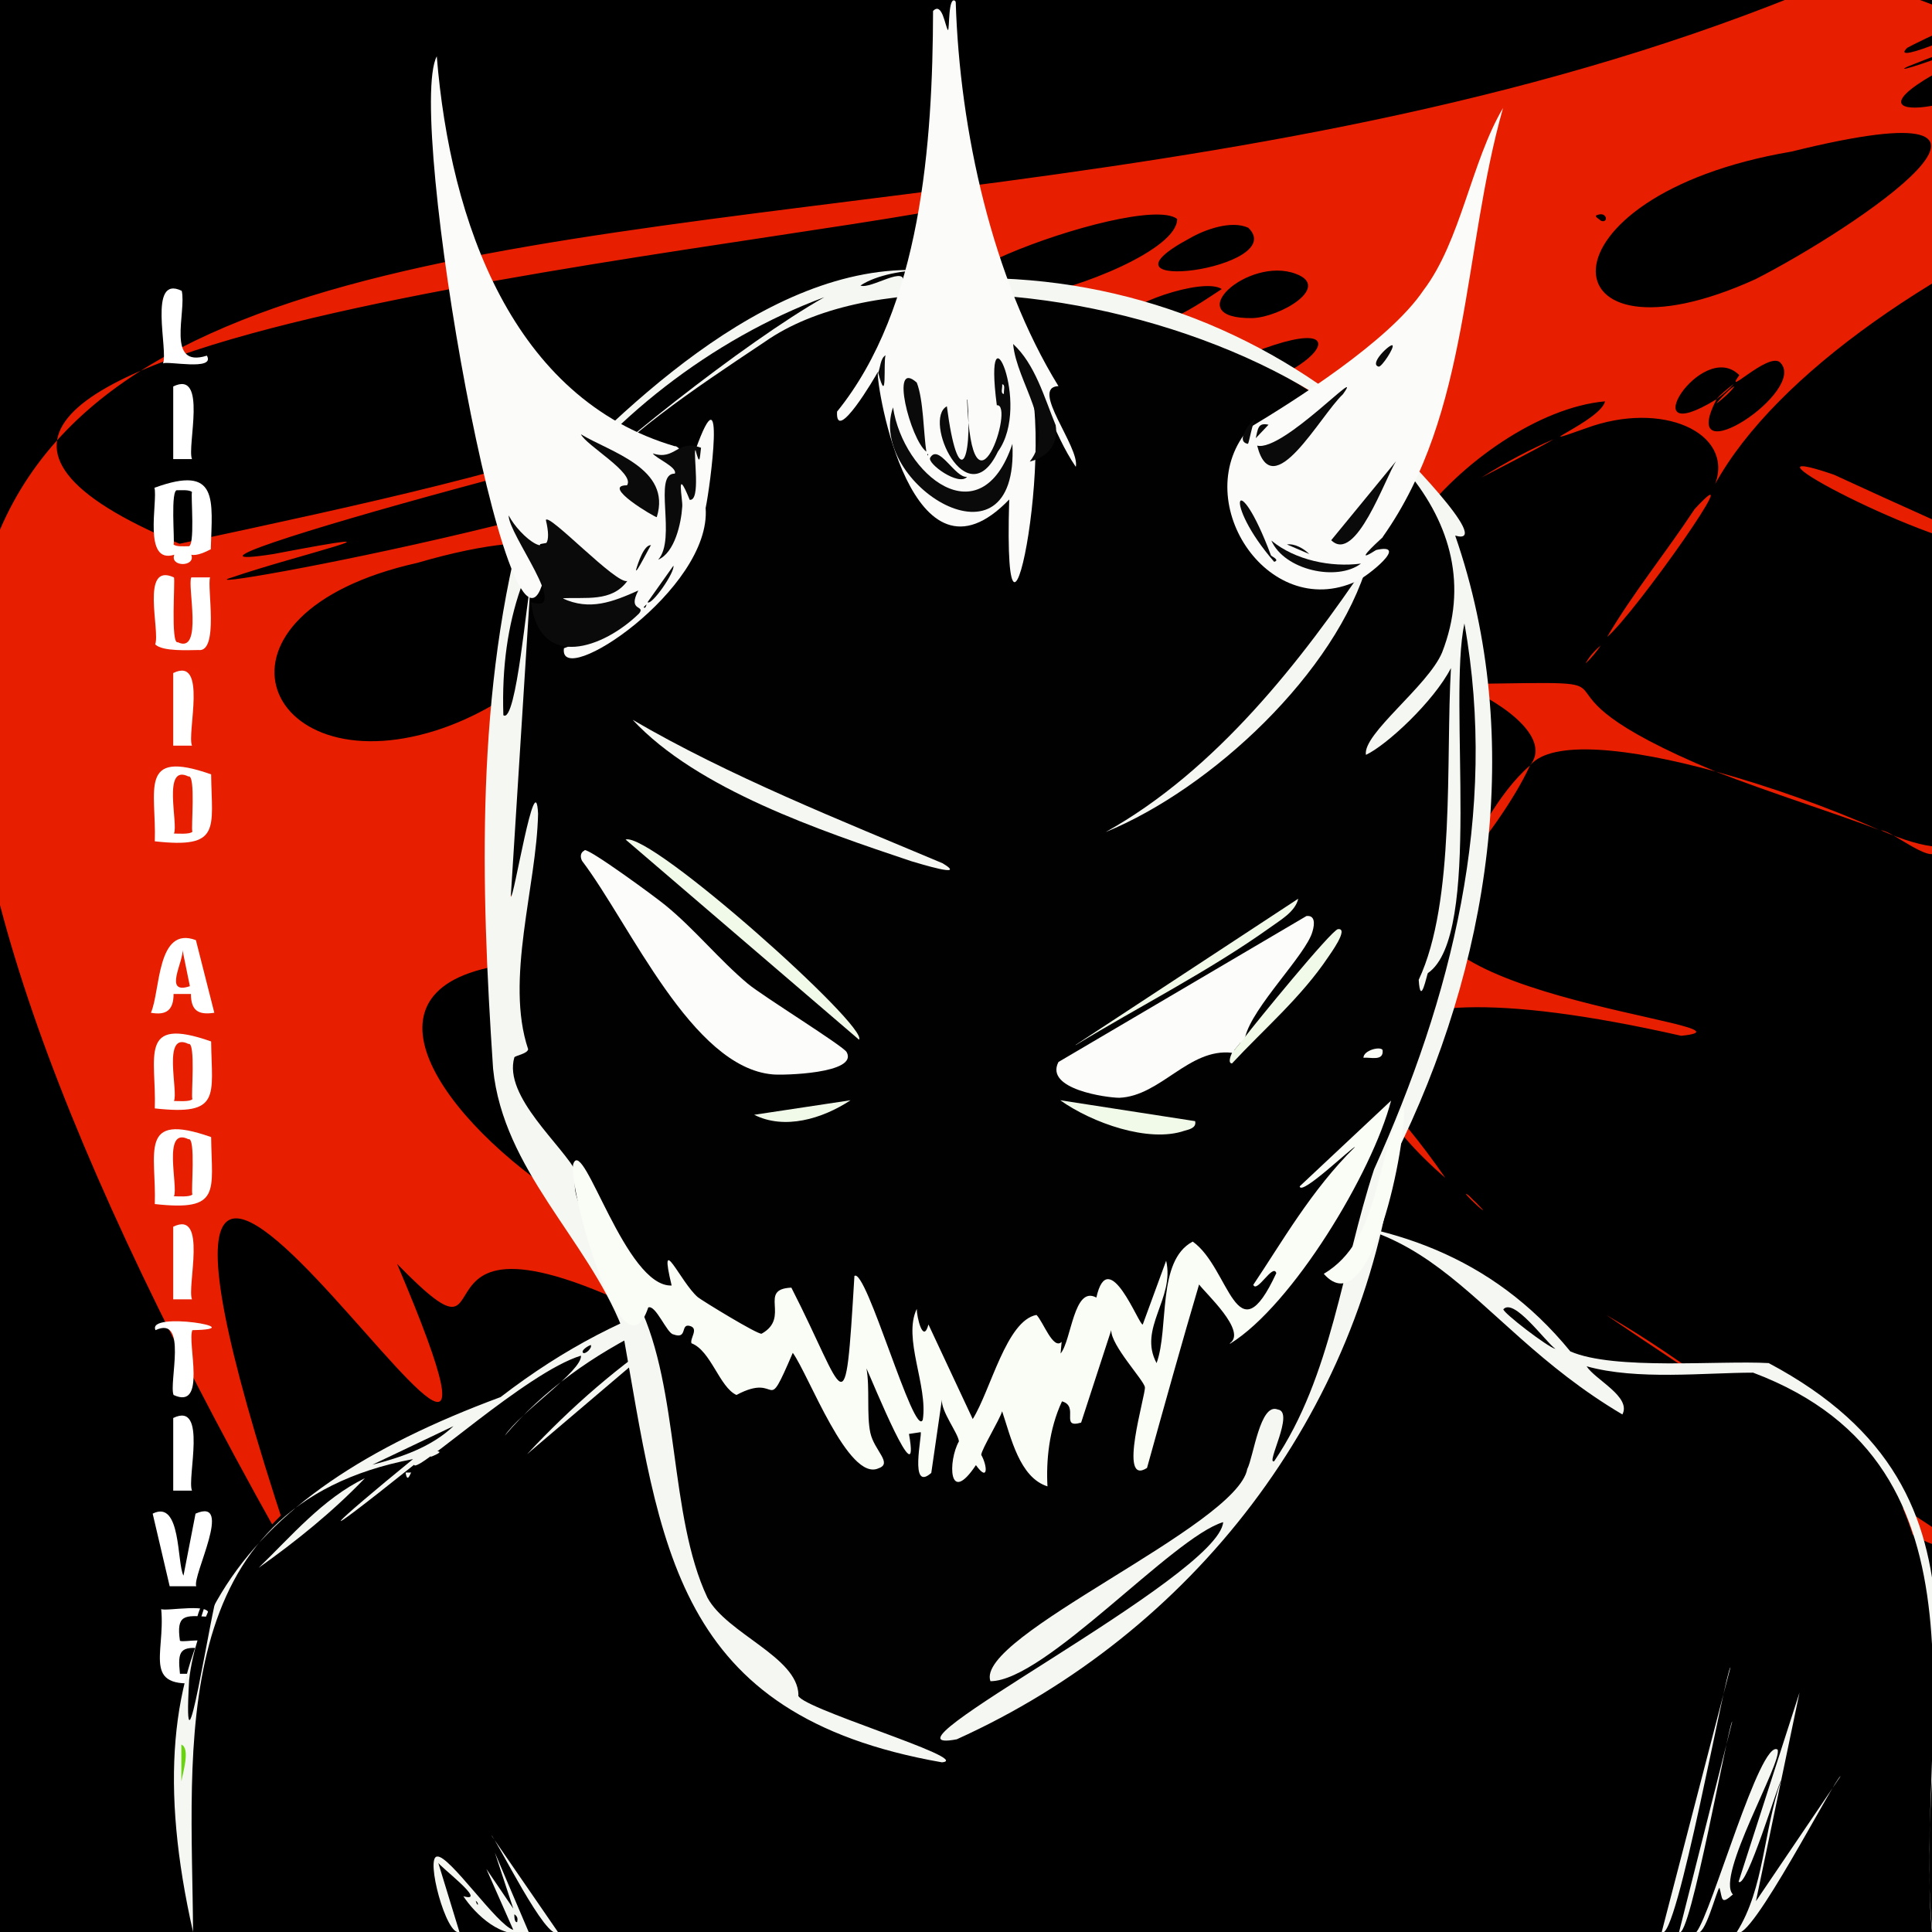
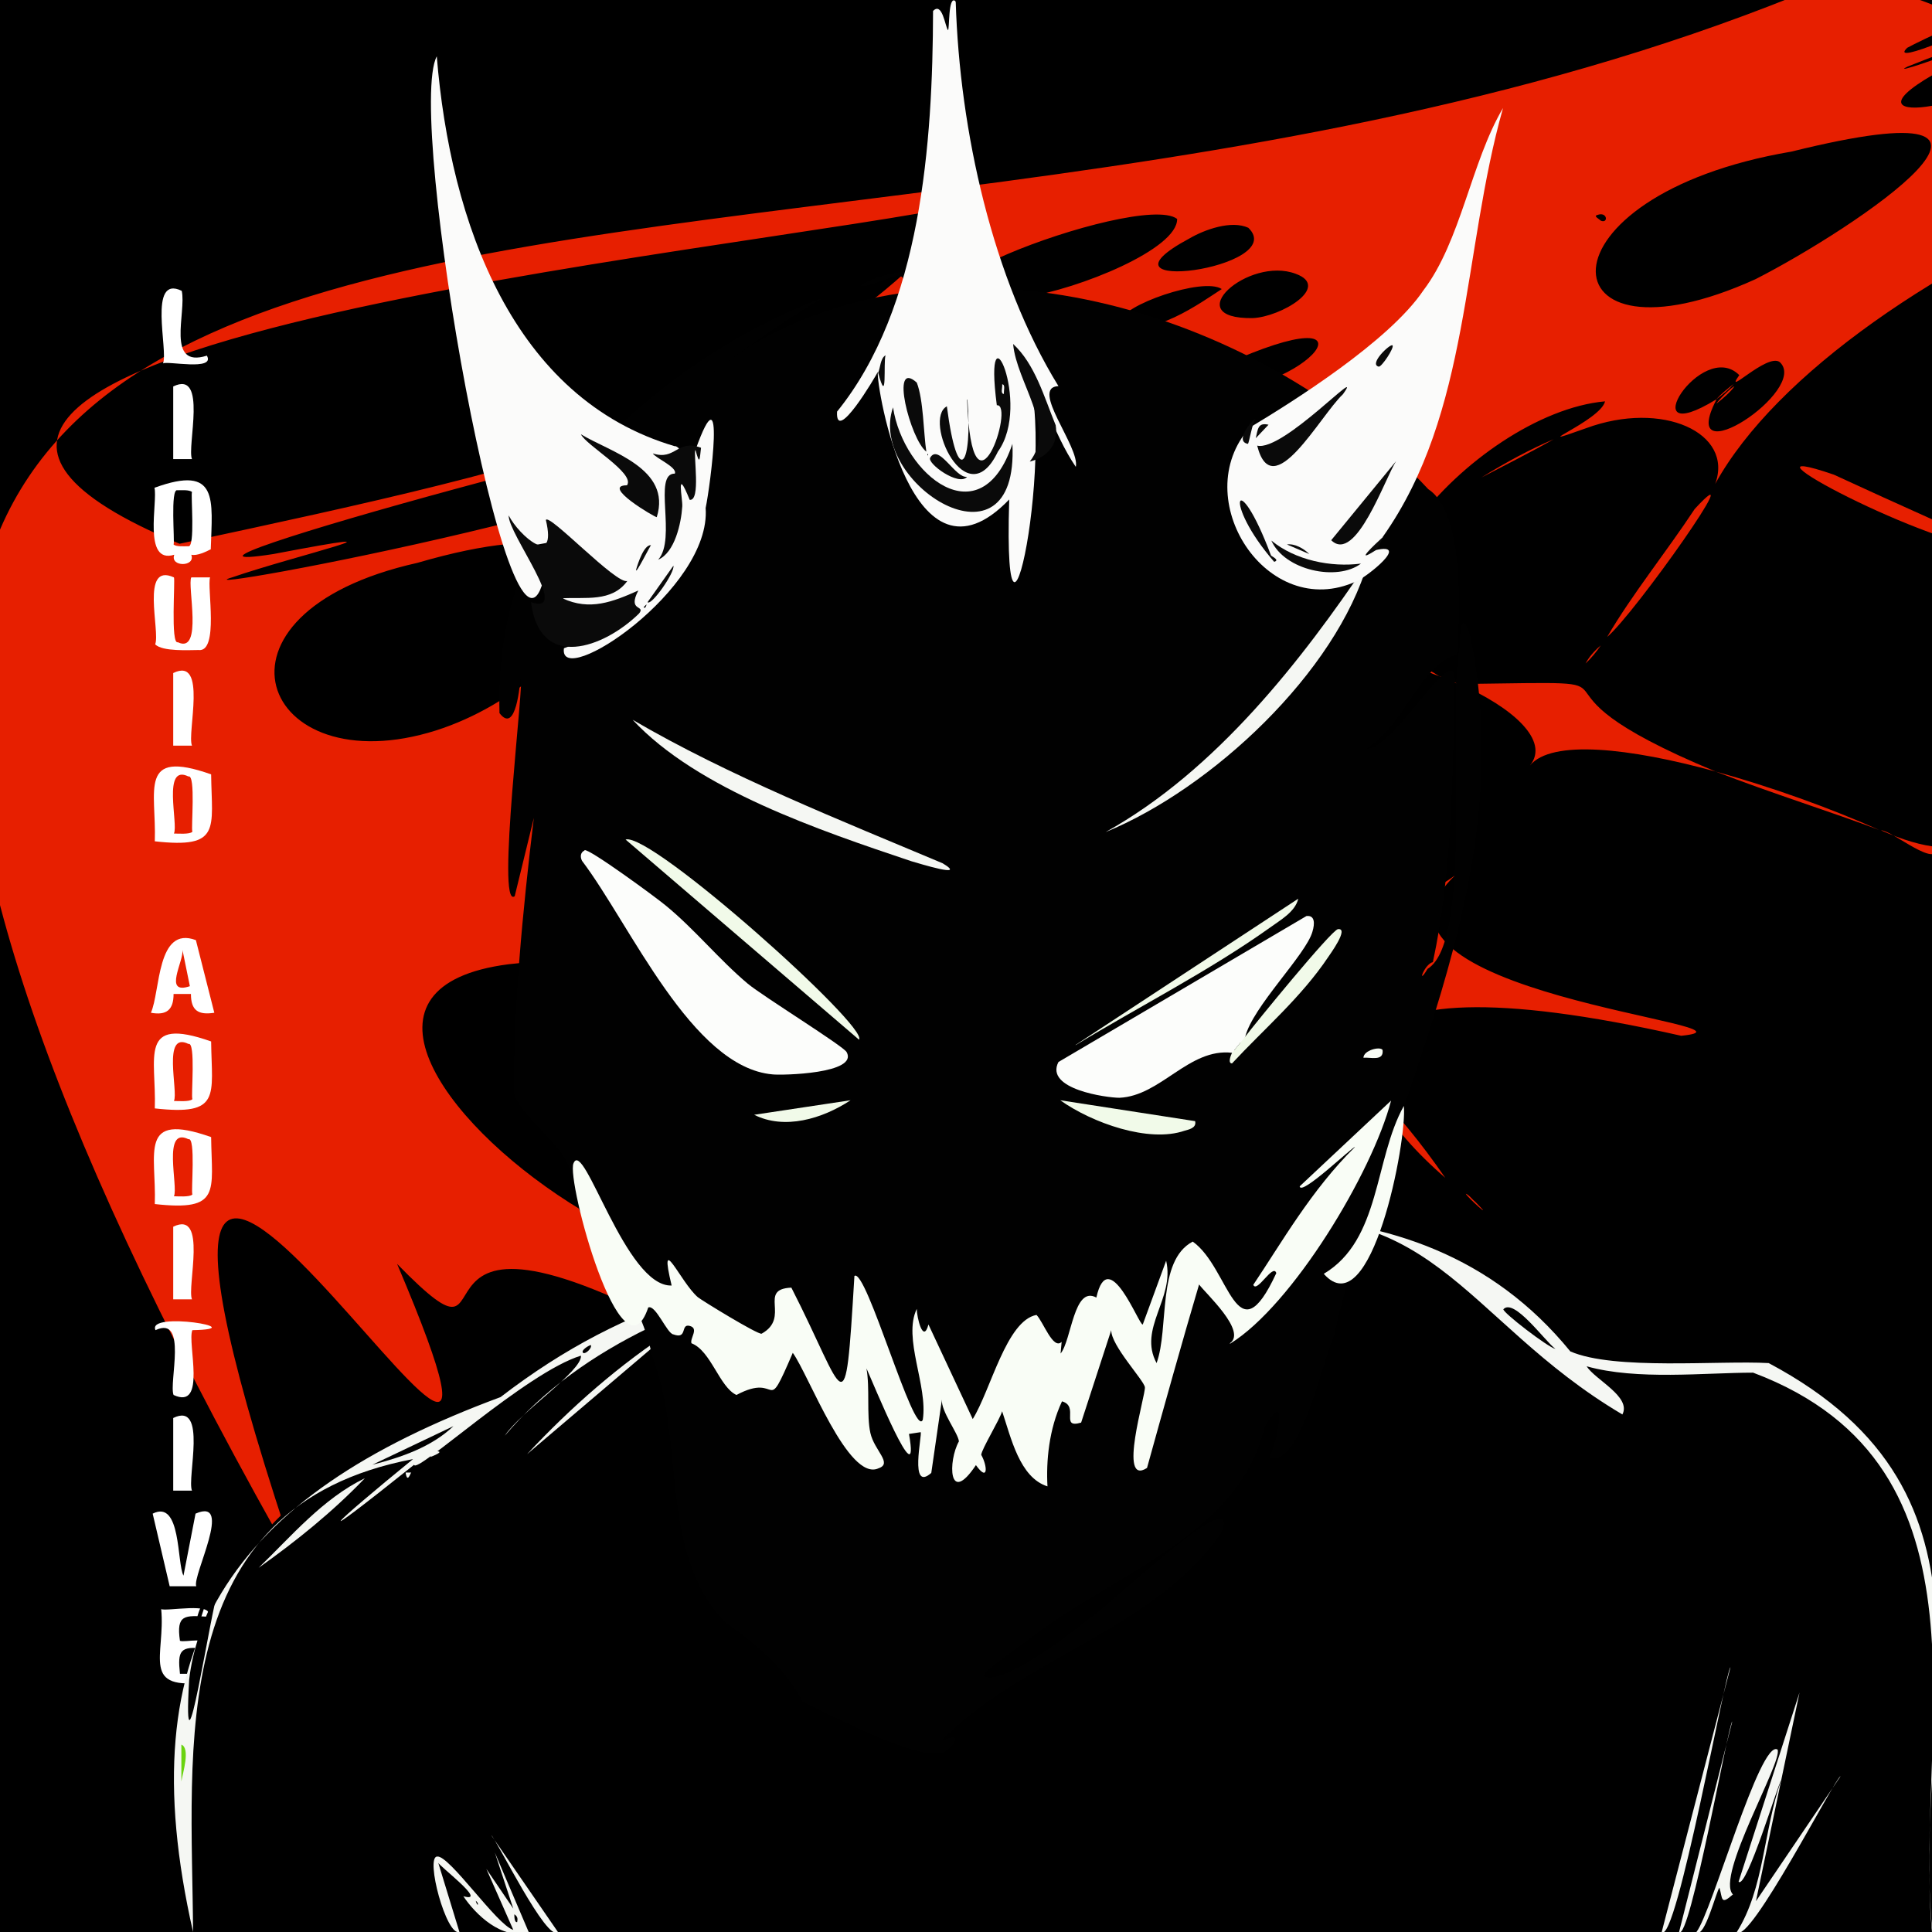
<svg xmlns="http://www.w3.org/2000/svg" viewBox="0 0 545.4 545.4" height="192.4mm" width="192.4mm" id="a">
  <rect x="0" y="0" width="545.4" height="545.4" fill="#333333" stroke="none" />
  <defs>
    <style>.o{fill:#010101;}.p{fill:#fbfbfa;}.q{fill:#f1fae9;}.r{fill:#6ad30f;}.s{stroke:#000;stroke-miterlimit:10;stroke-width:1px;}.t{fill:#fff;}.u{fill:#0a0a0a;}.v{fill:#e71f00;}.w{fill:#f9fdf6;}.x{fill:#fcfdfb;}.y{fill:#f5f7f3;}</style>
  </defs>
  <g id="b">
    <rect height="550.3" width="550.3" y="0" x="-4.9" class="s" />
    <g id="c">
      <g id="d">
        <path d="M352.4,415.8c12.9,3.8,25,7,36.7,9.8-11.1-3-27.5-7.8-36.7-9.8Z" class="v" />
        <path d="M406.1,190.8c1.9.9,3.8,1.7,5.9,2.4-1.9-.8-3.8-1.6-5.9-2.4Z" class="v" />
        <path d="M451.9,182.2c-2,1.7-3.4,3.4-4.3,5.1,1.6-1.5,3-3.2,4.3-5.1Z" class="v" />
        <path d="M484.3,217.8c15.7,6.1,33.3,11.6,46.2,16.5-14.1-6.3-30.6-12.2-46.2-16.5h0Z" class="v" />
        <path d="M341.6,413.1c3.1,1.2,6.5,2.1,10.3,2.5-3.7-1.1-7.1-1.9-10.3-2.5Z" class="v" />
        <path d="M431.9,216.1c6.1-7.4,28-5,52.4,1.7-63.5-26.4-10.1-25.5-72.3-24.7,15,6.6,25.6,16,19.9,23h0Z" class="v" />
        <path d="M170.1,461.2c9.6,14.3,18.6,28.4,26.4,41.2-6.5-12.8-16-26.8-26.4-41.2Z" class="v" />
        <path d="M370.6,204.4c3-1.2,6.1-2.9,9.1-5.1-3.5,1.5-6.5,3.2-9.1,5.1Z" class="v" />
        <path d="M547,239.1c-4.4-.4-9.7-1.9-16-4.7,3.2,0,16,11.2,16,4.7Z" class="v" />
        <path d="M135.4,412.3c10.5,16.2,23.2,32.8,34.8,48.9-11.1-16.5-23-33.3-34.8-48.9Z" class="v" />
        <path d="M84.7,444.5c3.2,8.7,6.9,18.1,10.9,28.1-3.2-9.5-6.9-18.9-10.9-28.1Z" class="v" />
        <path d="M521.9-7.5C212.7,127.7-194.8-46.1,84.8,444.5c-82.9-244,86.2,50.9,27.3-87.7,37.4,38.3-9.5-31.5,88.8,23.6,24.2,10.4,44.2,18.9,51.6,36.9-1.9-20.8,58.2-27.8,43.8,3.6-15.4,20-81.4,114.5-24,40.2,20.7-29.7,29.9-55.4,69.4-47.8-17.1-6.7-23.6-22.9-20.4-26.8-157.7,28.8-24.8-215.6,86.7-54-32.9-28.4-41.3-64.5,66.6-40.1,28.7-2.9-98.9-12.1-63.8-45.3-38.9,28.2-73.4-19-40.1-42.6-44.1,7,3.3-35,35.6-13.6-43.1-15.1,9.7-74.3,46.8-77.6-1.2,5.5-23.9,14.2-5.4,7.6,21.6-8,41.8,1.3,36.5,15.7,17.1-31,63.6-63,116.1-83.7,1.4-7.1-49.6-24.3-22.1-39.4M484.4,112.8c-24.2,14.8-4-17.5,6.6-6.9-4.7,6.6,7.8-6.3,11.4-3.7,8.6,7.8-29.3,32.7-17.9,10.7h0ZM538.4,13.5c3-1.7,25.8-12.7,24.5-8.7-3.1,2.3-30.2,14.2-24.5,8.7ZM538.5,18.8c3-1.1,10.1-4.3,12.6-4.1-.8.8-17.7,6.6-12.6,4.1ZM545.7,21.1c4.1-1.9,18.4-8.2,20-4.2,1.4,12.3-49,20.9-20,4.2ZM450.9,60.7c2.9-1.1,3.2,2.5,1,1.6-.3-.4-2.2-1.3-1-1.6ZM505.7,42.8c80.4-19.9,17.4,22-10.1,36-60.1,27.3-63.5-23.5,10.1-36ZM339,110.7c-8.5.4,3.9-6.3,6.3-7.6,46.8-21.2,24.3,8.4-6.3,7.6ZM324.5,123.5c-36.7,5.8,11.4-11,15.4-8-4.4,2.4-23.1,3.8-15.4,8ZM316.3,90.8c0-4.5,23.4-12.7,28.6-9.2-5.3,3.4-20.8,14.8-28.6,9.2ZM365.8,77.3c10.1,3.7-4.3,12.2-12.2,12.5-21.2.3-1.2-17.6,12.2-12.5ZM352.4,64.3c11.9,11.5-47,19.3-16.6,3,4.3-2.5,11.8-5.2,16.6-3ZM332.3,61.8c.2,8.5-27.7,19.8-43,22.1-59.4,5.1,32.3-30.3,43-22.1ZM50.7,153.5c-134.2-55.7,159.6-82.2,223.7-96.1-48.9,58.2-116.3,73.1-223.7,96.1ZM65.5,163c17.6-6.1,56.3-15.1,11.7-6.6-51.1,8,140.2-44,142.5-38.7-9.7,20.9-172.9,50.9-154.2,45.3ZM117.8,158.9c80.3-23.4,49.8,33.1,5.3,47.3-49.3,15.6-69.2-33-5.3-47.3ZM143.6,272.2c57.6-6.5,106.1,8,94.8,46.4,11,105.8-186.5-34.6-94.8-46.4ZM324.6,249.6c-5.8,8.6-36.9,14.3-26.6,0,8.1-11.1,46.4-19.9,26.6,0ZM306.7,240.9c-72.7,32.9-.7-67-30.7-39.9-9.6,48.9-120.4,79.5-120.6,18.5,91.8-110.2,246.9-77.9,151.3,21.5h0ZM333.1,150.4c-37.7-4.8-11.3-33,18.5-23.9,14.3,5.8-2.7,25.1-18.5,23.9Z" class="v" />
-         <path d="M431.9,216.1c-9.6,8.4-15.3,21.5-21.3,30.9,7.9-8.7,17.1-21.6,21.3-30.9Z" class="v" />
        <path d="M438.6,124c-6.4,2.7-13.5,6.5-20.4,10.8,6.1-3.2,13.7-7,20.4-10.8Z" class="v" />
        <path d="M489.6,109.1c-.7,0-5,4.4-5,4.8,1.7-1.3,4-3.3,5-4.8Z" class="v" />
        <path d="M484.4,112.8c1.9-1.4,3.7-2.9,5-4.4-1.7,1.3-3.5,2.8-5,4.4Z" class="v" />
        <path d="M478.4,143.7c-7.9,12-17.7,24.1-24.7,36.1,7.6-6.3,41.3-54.1,24.7-36.1h0Z" class="v" />
        <path d="M368.8,311.4c-13.1-.9-29.2,48.6-46.1,73.1,16-23.8,33.5-48.9,46.1-73.1Z" class="v" />
        <path d="M416.6,339.4c-1-.8-2-2.2-2.8-2.4.2.8,8.6,8.3,2.8,2.4Z" class="v" />
        <path d="M447.4,440.6c-18.7-5.4-38.2-10.3-58.3-15,20.9,5.2,40.4,10.3,58.3,15Z" class="v" />
        <path d="M554.3,467.4c-21.1-3.6-58.1-14-106.9-26.9,35.1-.4,113.6,63.1,106.9,26.9Z" class="v" />
-         <path d="M551.1,435.5c-1.1-2.8-39.7-24.9-97.7-64.3,45.2,26,90.1,72.7,97.7,64.3h0Z" class="v" />
+         <path d="M551.1,435.5h0Z" class="v" />
        <path d="M564.6,155.2c-11.5-5.2-27-12-46.9-21.2-32.9-11.3,28.1,21.2,46.9,21.2Z" class="v" />
        <path d="M46,102.6c1.6-3.4-4.4-25.2,5.3-20.5,1.4,5.9-4.6,22,7.1,18.3,2.5,4.4-11.3,1.4-12.4,2.2Z" class="t" />
        <path d="M48.9,109.1c9.8-4.8,3.8,17.1,5.3,20.5h-5.3v-20.5Z" class="t" />
        <path d="M59.6,155c-1.3.7-4,2-5.6,1.6,1.3,3.5-6.1,3.5-4.8,0-9,2.8-4.6-15.1-5.6-18.9,18.3-6.7,16.3,3.5,15.9,17.3h0ZM50.1,138.4c-2.1-.7-.7,14.7-1.1,15.3.7.7,3.2.5,4.1.5,2.1.7.7-14.7,1.1-15.3-.7-.7-3.2-.5-4.1-.5Z" class="t" />
        <path d="M56.1,183.5c-2.7,0-10.2.5-12.3-1.6,1.5-3.6-4.3-23.3,5.3-18.9.4.6-1,19.1,1.1,18.3,7.2,3.5,2.6-16.2,3.8-18.3h5.3c-.9,2.6,2.6,21.3-3.3,20.5h0Z" class="t" />
        <path d="M48.9,190c9.8-4.8,3.8,17.1,5.3,20.5h-5.3v-20.5Z" class="t" />
        <path d="M59.6,218.6c.2,15.4,2.9,21-15.9,18.9.5-14.4-4.8-26.2,15.9-18.9ZM54.3,234.7c-.4-.7,1-16.2-1.1-15.5-7.5-3.7-2.8,13.5-4.1,16.1.9,0,4.5.3,5.2-.5h0Z" class="t" />
        <path d="M49,280.6c0,4.5-2,6.1-6.4,5.3,2.7-6,1.6-24.7,12.7-20.5l5.2,20.5c-4.5.7-6.6-.6-6.6-5.3h-4.9ZM51.5,268.1c.5,3.1-5.6,12.9,2.1,10.3l-2.1-10.3Z" class="t" />
        <path d="M59.6,294c.2,15.4,2.9,21-15.9,18.9.5-14.4-4.8-26.2,15.9-18.9ZM54.3,310.2c-.4-.7,1-16.2-1.1-15.5-7.5-3.7-2.8,13.5-4.1,16.1.9,0,4.5.3,5.2-.5h0Z" class="t" />
        <path d="M59.6,321c.2,15.4,2.9,21-15.9,18.9.5-14.4-4.8-26.2,15.9-18.9ZM54.3,337.1c-.4-.7,1-16.2-1.1-15.5-7.5-3.7-2.8,13.5-4.1,16.1.9,0,4.5.3,5.2-.5h0Z" class="t" />
        <path d="M48.9,346.3c9.8-4.8,3.8,17.1,5.3,20.5h-5.3v-20.5Z" class="t" />
        <path d="M54.3,375.5c-1.5,3.6,4.2,22.7-5.3,18.3-1.4-3.4,4.1-22.6-5.1-18.3-2.6-5.5,28-.3,10.4,0Z" class="t" />
        <path d="M48.9,400.3c9.8-4.8,3.8,17.1,5.3,20.5h-5.3v-20.5Z" class="t" />
        <path d="M47.9,447.8l-4.8-20.5c8.1-4.1,6.8,14,8.7,17.5l3.4-17.5c10.9-4.8-1,17.6.2,20.5h-7.5Z" class="t" />
        <path d="M45.4,454.2c1.1.9,15.7-2.2,13.2,2.2-6.4-.4-8.9-.7-7.8,6.8,1.6.6,8.5-1.6,6.8,2.2-6.8-.8-7.5.6-6.8,7.1h8v2.2c-19.5,3-12-7.4-13.3-20.5h0Z" class="t" />
      </g>
    </g>
  </g>
  <g id="e">
    <g id="f">
      <path d="M116.1,415.7c-.6.8-1.2,1.1-1.6,0,.6-3.7,5.9-3.3,1.6,0Z" />
      <path d="M122.6,409.7c66.5-55.2,184.9-77,276.2-58.7,11.3,6.5,67.9,63.2,50.2,33.8,110.5-6.9,98.5,77.7,95.8,160.5h-51.8c-1.7-4.8,2.4-1.9-2.7,0-20.7,3.8-1.6-15.1-10.4-.4-30.6-3.5-364.6,13.6-351-15.3-11.8-14.2-1.5,10.7-.6,14.8-.2,2.5-68.1,0-69,.8-22.2-47.1,2.1-134.2,56.8-132.2l-13,10.5c3-4.3,18.5-10.7,19.5-14v.2Z" />
      <path d="M122.1,410.2c-.7-.8-.4-1.1.5-.5.5.6.2.8-.5.5Z" />
      <path d="M122.1,410.2c.4.3.2.6-.5,1.1-5.9,5.2-3.7-3.2.5-1.1Z" />
      <path d="M103,417.3c-9,9.4-19.4,17.8-30,25.3,9.2-8.9,18.2-19.6,30-25.3Z" class="y" />
      <path d="M190.2,375.3l-41.4,35.2c12.3-13.2,26.2-25.4,41.4-35.2h0Z" class="y" />
      <path d="M490.3,545.4c7.8-12.4,7.5-28.6,12.5-42.8-.7.5-9.8,30.9-12,28.6l17.2-53.4-12.3,58.9,23.9-35.3c-1.6.5-25.8,47.9-29.3,44h0Z" class="y" />
      <path d="M478.9,545.4c4.3-5.4,18-54.6,22.9-51.5,1.6,3.3-17.6,35.8-12.6,40.9-3.5,3.1-2.9,1.2-3.8-1.9-.8.6-4.2,14.5-6.5,12.5Z" class="y" />
      <path d="M469.1,545.4l19.4-74.7c-1.3.4-15.3,78.5-19.4,74.7Z" class="y" />
      <path d="M474,545.4l15-59.4c-1,.3-12,62.3-15,59.4Z" class="y" />
      <path d="M157.5,545.4c-3,3.2-17.5-26.4-18.8-27.3l18.8,27.3Z" class="y" />
      <path d="M116.1,415.7c-.2,0-1.1,3.3-1.6,0,.4,0,1.5,0,1.6,0Z" class="y" />
      <path d="M122.6,409.7c3.7-.2-.8,1.5-1.1,1.6.3-.5.6-1.4,1.1-1.6Z" class="y" />
      <path d="M545.4,545.4c-5.2-55.2,20.2-131.3-50.5-157.9-13.6,0-32.8,2.2-47-1.8,2.4,3.8,12.7,8.6,10.1,13.6-45.7-27-53.7-65.1-113.9-52.9-64.5,3-157.9,7.3-201.6,58.9,4.4-6.7,21.9-18.3,21.5-22.6-15.4,4.7-46.6,33.7-47.1,30.8-31.4,25.1-23.5,17.3-.3-1.6-70.4,13.4-62.4,81.6-62.1,133.5-18.6-82,11-122.9,86.8-151,36.4-28,70.3-35.6,122.3-42.3,62.7-8.1,135.3-25,179.7,29.4,12.4,5.4,42,2.5,56,3.3,70.6,37.5,40,97.7,46.2,160.6h-.1Z" class="y" />
      <path d="M55.6,545.4l-.3-6.5c0,1.9,6.1,8.2.3,6.5Z" />
      <path d="M54.5,462c.9-4,1.2-8.4,4.4-11.4-1.6,3.4-2.4,8.1-4.4,11.4Z" />
      <path d="M63.2,443.5c2.5-4.1,5.1-8.4,9.8-10.4-2.7,2.5-7.6,7.5-9.8,10.4Z" />
      <path d="M53.4,474.2c.9-8.3,4.2-17.8,8.2-25.1-1.9,4.1-10.2,59.9-8.2,25.1Z" />
      <path d="M128,402.6c-6.2,5.9-14.7,8.8-22.9,10.9l22.9-10.9Z" />
      <path d="M51.2,492.5c2.6,1,.4,8,0,10.4v-10.4Z" class="r" />
      <path d="M64.3,445.6c-.7.5-.8-1.2.3-1.6.2,0-.2,1.6-.3,1.6Z" />
      <path d="M439.1,380.8c-2.2-.5-14.9-10.3-14.7-11.2,3-3.3,11.8,9.1,14.7,11.2Z" />
      <path d="M164.6,381.9c-.7-.7,1.6-2.1,2.2-2.2.4.9-1.6,2.7-2.2,2.2Z" />
      <path d="M129.7,545.4c-3.7-2.6-4.5-12-6.1-16.2-.2-11.2,13.3,12.5,16.6,15.1.4,2.2-9.6.8-10.5,1.2h0Z" />
      <path d="M149.3,545.4c-7.5,2.5-15.2-5.1-18.5-10.1,7.3,2.1-7.2-8.8-7.1-9.5l6,19.6c-3.7,1.3-9.7-21.2-6.3-21.3,3.4-.5,16.9,19.4,21.5,20.7l-7.6-17.2,7.6,11.2-5.2-15.8,9.5,22.3h0Z" class="y" />
      <path d="M146,542.6c-.8.2-.8-1.6-.8-2.2.9.6,1,1.2.8,2.2Z" />
      <path d="M134.3,536.6c.3.2.7.6.6,1.1-.3,0-.5-.8-.6-1.1Z" />
    </g>
  </g>
  <g id="g">
    <g id="h">
      <path d="M266.4,494.7c-6.7,2.8-31.8-10.5-39.8-14.3-4.5-8.8-12.7-16.1-21.7-22.3-19.2-19.5-11.3-51.2-20.8-75.3-3.7-18.4-16.6-30.5-23.3-47.4,3.3-9.8-12.5-17.6-15.7-26.7-.2-24,2.4-51.2,5.6-77.8l-5.4,22.1c-5.4,4,3-62.1,1.7-62.3-.2,2.4-1.3,16.8-6,10.6-1.3-54.2,29.6-75.2,70.7-103.6,60.6-36,146-8.6,191.5,40.4,10.7,6.9,8.8,37.9,8.1,46.7-10.4,2.7-15.1,20.5-25.6,26.5q-.7.9,0,0c7.5.8,24.9-30.8,25-19.7-.6,27.1-.7,54.4-6.2,80-2.5.6-4.6,7.1-1.5,1.9,13.1-7.9,5.4-71.7,9-90.5.2-6.7.9-10.5,3.1-3.2,14.4,70.3-23.6,131.4-38.6,197.5-3.5,8.2-9.5,37-18.1,34.2,1.8-3.9,5.8-20.7-1.4-8.7-7.1,31-44.4,42.2-67.2,60.5-1.1.8-13.3,9.2-12,9.9,5.3,2.8,25.4-12.7,29.8-16.4,4.1-2.2,44-40.5,37.1-24-18.7,27.2-56.7,35.5-79,58.7,6.5-3,3.8,1.3.9,3.1h-.2Z" class="o" />
      <path d="M266.1,243.7c7.3,4.4-6.8,0-8.9-.6-25.6-8.6-60.4-20.3-78.6-39.9,27.2,15.9,59,28.5,87.5,40.5h0Z" class="y" />
      <path d="M386.2,158.6c-9,31.2-44.1,64-74.1,76.3,31.3-17.4,55.5-48.7,74.1-76.3Z" class="y" />
-       <path d="M260.9,76.3c-12.8,4.8,8.9.8,13.6,2.2,43.8-.4,84.8,15.8,116.9,45.2,2.4,2,30.9,30.8,19.4,27.5,20,57.6,9.6,121.9-17.1,175.4-9.2,72.4-57,134.3-123.6,164.4-27.2,5.2,74-45.8,75.2-61.3-14.2,4.2-50.3,44.9-65.7,44.9-4.6-12.6,69.6-43.8,72.5-59.9,1.8-3.5,3.6-18.8,8.6-16.8,4.9.6-3.5,15.6-1,14.6,16.3-24,19.2-55,28.2-82.4,21.9-48.5,35.1-100.6,25.5-154.1-4.7,22,5.2,88-10.3,98.7-.3.3-2.1,9.9-2.6,1.9,10.4-22.1,7.6-61.9,9.1-88-4.9,9.5-18.2,21.8-24,24.5-1-5.9,17.5-19.4,21.5-28.9,29.2-75.1-135.1-127-191.2-87.7-42,28-75.6,50.4-73.8,105.4,3.7,2.7,6.8-35.2,7.6-36l-5.5,87.2c.7,1.5,7-37.8,7.7-23.4-.4,20.4-9.4,46.9-2.8,66.5-.2,1.3-3.7,1.8-3.9,2.3-3.2,11.1,13.8,24.9,17.8,32.9-4.6,8.6,13.8,26.5,17.4,37,11.5,23.9,8.4,59.5,19.3,82.6,5.5,10.2,25.4,16.7,25.7,27.4-1.9,3.1,50,18.3,40.5,19.1-76-13.3-79.3-61-90.3-122.7-9.9-25.1-33.5-44.5-36.4-73.1-3.5-52.1-5-107.1,9.3-157.8,24.3-25.6,67.2-70.1,112.2-67.6h.2Z" class="y" />
      <path d="M260.9,76.3c4.7,0,9.1,1,13.6,2.2-2.7,0-18.8,2.2-19.6,1.6,1.4-5.7-9.1,1.7-12,.5,4.7-3.1,12.5-4.3,18-4.4h0Z" class="o" />
      <path d="M232.7,83.9c-22.4,12.7-62.5,44.4-80.6,62.7,19-27.9,49.1-51,80.6-62.7h0Z" class="o" />
    </g>
  </g>
  <g id="i">
    <g id="j">
      <path d="M396.3,312.2c1,9.6-9.2,62.6-22.6,47.4,16.1-9.6,14.2-32.3,22.6-47.4Z" class="w" />
      <path d="M390.3,296.4c.4,3.3-3.4,2-5.4,2.2,0-2.1,4.7-3.3,5.4-2.2Z" class="w" />
      <path d="M347.2,379.2c4.9-3.4-6.9-14.1-8.7-16.6-4.4,14.8-10.1,35.2-14.7,51.8-8.4,5.4-.3-20.8-.6-22.8s-9.6-11.8-9.5-16.1l-8.5,26.1c-6.1,1.8-.4-4.6-5.4-6-3.7,7.9-4.5,16.9-4.1,24-7.9-2.5-10.3-13.8-12.8-21.2-.7,2.4-5.8,10.7-5.9,12.3,1.8,3.2,2,7.8-1.5,2.9-7.8,11.7-7.9-1.2-4.8-6.7-.2-2.3-5.1-8.5-4.8-11.8l-3,20.7c-6.3,5.6-2.5-10.9-3-11.5l-3.3.5c3.4,19-10.4-15.1-12-18.5,1,5.4,0,13.2,1.1,18.2s6.4,8.6,2.3,10c-8.5,3.9-19.7-26.4-24.2-32.6-8.1,18.9-3.2,5.1-15.9,11.9-4.8-2.2-7.2-12.5-12.7-14.6-.5-1.4,2.2-4.2-.5-4.9s-.5,3.9-4.6,2.4c-1.8-.2-5-8.5-7.1-7.6-7.5,22.3-23.2-36.1-21.1-40.7,2.9-7.3,14.7,35,27.7,34.5-3.8-15.9,2.5-.9,7.4,3.3,1.1.9,16.9,10.6,18,10.3,8.3-4.6-1.2-12.6,8.4-13,15.5,30.3,15.1,41.5,17.8-3.3,3.3-2.5,16.9,46.2,19.3,40.6,1.5-9.6-5.7-23-1.7-31.3,0,2.3,1.8,10,3.3,4.4l12.5,26.7c5.1-8.2,9.5-27.8,18-29.4,1.9,1.9,4.7,10,7.1,7.6l-.3,3.3c3.1-3.7,3.7-19.3,10.1-15.8,3.4-15.3,12.1,8.1,13.1,7.6l6.6-18c2.5,10.7-8,19.1-2.7,28.9,3.6-9.9,0-28.9,10.2-34.3,10.5,7.4,12.3,33.3,23.6,8.9-.9-2.9-5.5,5.8-6.5,3.3,8-11.9,16.4-26.8,28.7-38.9-.6-.2-15.3,14-15.6,11.1l25.8-24.2c-5.3,20.4-27.9,57.8-45.4,68.6h-.1Z" class="w" />
    </g>
  </g>
  <g id="k">
    <g id="l">
      <path d="M337.4,316.6c.4,1.9-2,2.3-3,2.6-10.1,3.5-26.1-2.2-35.1-8.6l38.1,5.9h0Z" class="q" />
      <path d="M240.1,310.6c-8,5.3-18.7,8.4-27.2,4.1l27.2-4.1Z" class="q" />
      <path d="M351.4,292.8c.8,1.7.2,2.4-1.2,1.5l-1.8,2.2c.7,1.1.4,1.5-.6.7-12.2-1.4-20.1,12.2-31.8,12.7-3.5,0-21.2-2.4-17.2-10.1l70-41.2c2.4-.3,2.4,2.1,1.7,4.4-1.8,6.5-17,21.3-19,29.8h0Z" class="x" />
      <path d="M303.6,295l62.9-41.3c-.9,3.8-5.2,6.1-7.9,8.1-17.2,12.3-37,22.3-54.9,33.2h0Z" class="q" />
      <path d="M351.4,292.8c2.8-3.7,24.5-30.3,26.3-30.5,3.3-.4-2.4,7.3-2.7,7.8-7.7,11.5-18.2,20.4-27.2,30.1-1.3,0-.3-2.4,0-3s.4-.4.6-.7l1.8-2.2c.4-.5.8-1,1.2-1.5h0Z" class="q" />
      <path d="M165,240c1.2-.6,20.4,13.5,22.9,15.6,8.2,6.7,15.1,15.3,23.2,22.1,4.2,3.5,27,17.6,27.9,19.3,3.4,6.1-18.2,6.6-20.9,6.3-22.8-2-40.1-42.2-53.8-60.3-.6-1.2-.4-2.4.7-2.9h0Z" class="x" />
      <path d="M242.5,293.5l-65.9-56.5c7.2-2.2,68.8,53,65.9,56.5Z" class="q" />
    </g>
  </g>
  <g id="m">
    <g id="n">
      <path d="M269.8.5c1.1,36.4,10.4,78.3,29,108.5-8.2.3,6.1,17.2,4.9,22.8-6.6-9.7-9.4-21.7-16.1-31.5,12.9,14.9-4.7,106.1-2.7,40.7-27.5,28.6-37.6-32.1-37.1-36-.7,1.4-12,20.6-11.5,11.2,23.8-29.4,27-75.9,27.1-113.1,2.6-2.7,3.4,4.3,4.2,5.4.5,0,0-9.9,2.1-8.2v.2Z" class="p" />
      <path d="M298,119.9c.9,5.5-2.2,9.1-7.3,10.4,7.6-9.6-3.7-22.2-4.7-33.2,6.2,5.7,8.8,15.1,12,22.9h0Z" class="u" />
      <path d="M247.9,105.2c.6-1.2.6-4.1,2.1-4.9-.7,1.8.6,15-2.1,4.9Z" class="u" />
      <path d="M252.1,115c2.9,19.1,24.8,36.9,33.7,10.3,1.9,38.3-41.1,11-33.7-10.3Z" class="u" />
      <path d="M258.8,108c1.9,4.8,1.9,14.2,2.7,19.5-4.5-3.4-10.4-26.4-2.7-19.5Z" class="u" />
      <path d="M261.8,128.1c.3.2.3.3,0,.5v-.5Z" class="u" />
      <path d="M273,134.6c-2.3,2.8-11.4-3.8-10.4-5.4,2.4-4.1,7.1,5.9,10.4,5.4Z" class="u" />
      <path d="M273,112.8c1.4,38,13.7,1,8.4,1.6-4-30.6,10.1-.4.3,13.1-8.8,18.5-21.3-9.1-14.4-12.8,3.1,23.9,7.3,16.4,5.8-1.9h0Z" class="u" />
      <path d="M283.4,111.2c-1.1,0-.3-2-.5-2.7,1,0,.4,1.8.5,2.7Z" class="p" />
      <path d="M190.6,125.9c2.9,1.1.4,4.2-2.2,3.8,3.3,1.8,5,4.9.5,6.3.4,9.3-1,29,2.8,7-.9-7.3-.4-8.2,4.6-3.6-2-.2-1.7-11.9,0-12.3,8.7-24.4,4.2,10.3,2.9,16.3,1.7,23-41.7,51.6-40,39.6,5.7-2.3,24.3-6.9,19-14.1-2.6,2.3-23.2,5.7-18.7-1,2.2.4,15.3-.3,15.4-2.9-18.5-14.4-9.7-13.4-26.5-10.7l5,9.5c-9.4,35.8-39-131-30.1-147.9,3.8,46.9,21.5,96.7,67.3,110.1h0Z" class="p" />
      <path d="M149.9,170c11.6,3.8-6.5-19.3-6.3-24.5,2.9,5.7,13.8,15.2,10.5,1.3.8-2.1,20,18.4,23,17.2-4.4,6.1-12,4.5-18.3,4.9,7.7,3.6,14.2,1,21.4-2.2-3.2,6.1,2.2,4,.2,6.5-9.9,9.7-28.1,16.4-30.5-3.3h0Z" class="u" />
      <path d="M197.9,126.4c-.4,3.1-.3,5.4-1.6.5-.6,1.6,1.6,14.6-1.6,14.2-4.1-10.1-1.9,0-2.1,1.9-.3,4.7-2.1,13-6.8,15,5.3-5.9-1.6-24.4,4.7-24.3.8-1.8-5.5-4.4-6.2-5.7,6.4,2.1,6.8-4.1,13.6-1.6h0Z" class="u" />
      <path d="M182.8,170l7.3-10.3c.5,1.8-6.2,11.4-7.3,10.3Z" class="u" />
      <path d="M179.6,160.7c.5-1.7,2.2-7,4.2-6.8,0-.4-4.7,9.1-4.2,6.8Z" class="u" />
      <path d="M185.4,146c-.6,0-15.9-9-8.4-9,2.4-3.4-11.6-11.3-13-14.4,8.2,5,25.7,9.6,21.4,23.4Z" class="u" />
      <path d="M182.5,170.6c0,.4-.4,1.4-.8.8l.8-.8Z" class="u" />
      <path d="M390.4,151.5c0,.8-4.3,4.6-2.1,3.8,10-2.3-2.5,7.6-5.4,8.8-25.3,11.6-47.8-23.5-30.1-43.4,12-7.2,39.3-24.3,49-38.7,10.6-13.9,13.5-36.3,22.5-51.5-11.5,40.6-9.2,86-33.9,121Z" class="p" />
      <path d="M388.4,155.3c-6.5,4.2-.3-1.6,2.1-3.8-.6,1.1-1.2,2.9-2.1,3.8Z" class="u" />
      <path d="M384.2,159.1c-6.7,5.1-21.6,1.9-25.3-6.5,6.8,5.6,16.9,7.6,25.3,6.5Z" class="u" />
      <path d="M358.8,156.8c.2.3,2.6,1.3.9,1.8-14.8-17-10.6-27.7-.9-1.8Z" class="u" />
      <path d="M354.4,118.2c-.8,1-1.8,6.8-2.1,7.1-3.6-.6.3-5.8,2.1-7.1Z" class="u" />
      <path d="M379.1,111.3c-6.5,6.1-19.9,31.5-24.2,14.5,7.3,1.8,30.8-23.7,24.2-14.5Z" class="u" />
      <path d="M394.1,130.2c-3.1,4.8-11.4,29.1-18.3,22.3l18.3-22.3Z" class="u" />
      <path d="M393.1,97.5c.6.6-3.1,6.2-3.9,6-2.9-.7,3.3-6.6,3.9-6Z" class="u" />
      <path d="M358.1,119.9l-3.6,3.8c.6-2.6.6-4.5,3.6-3.8Z" class="u" />
      <path d="M369.6,156.4l-6.3-2.7c2.2-.3,4.7,1.1,6.3,2.7Z" class="u" />
    </g>
  </g>
</svg>